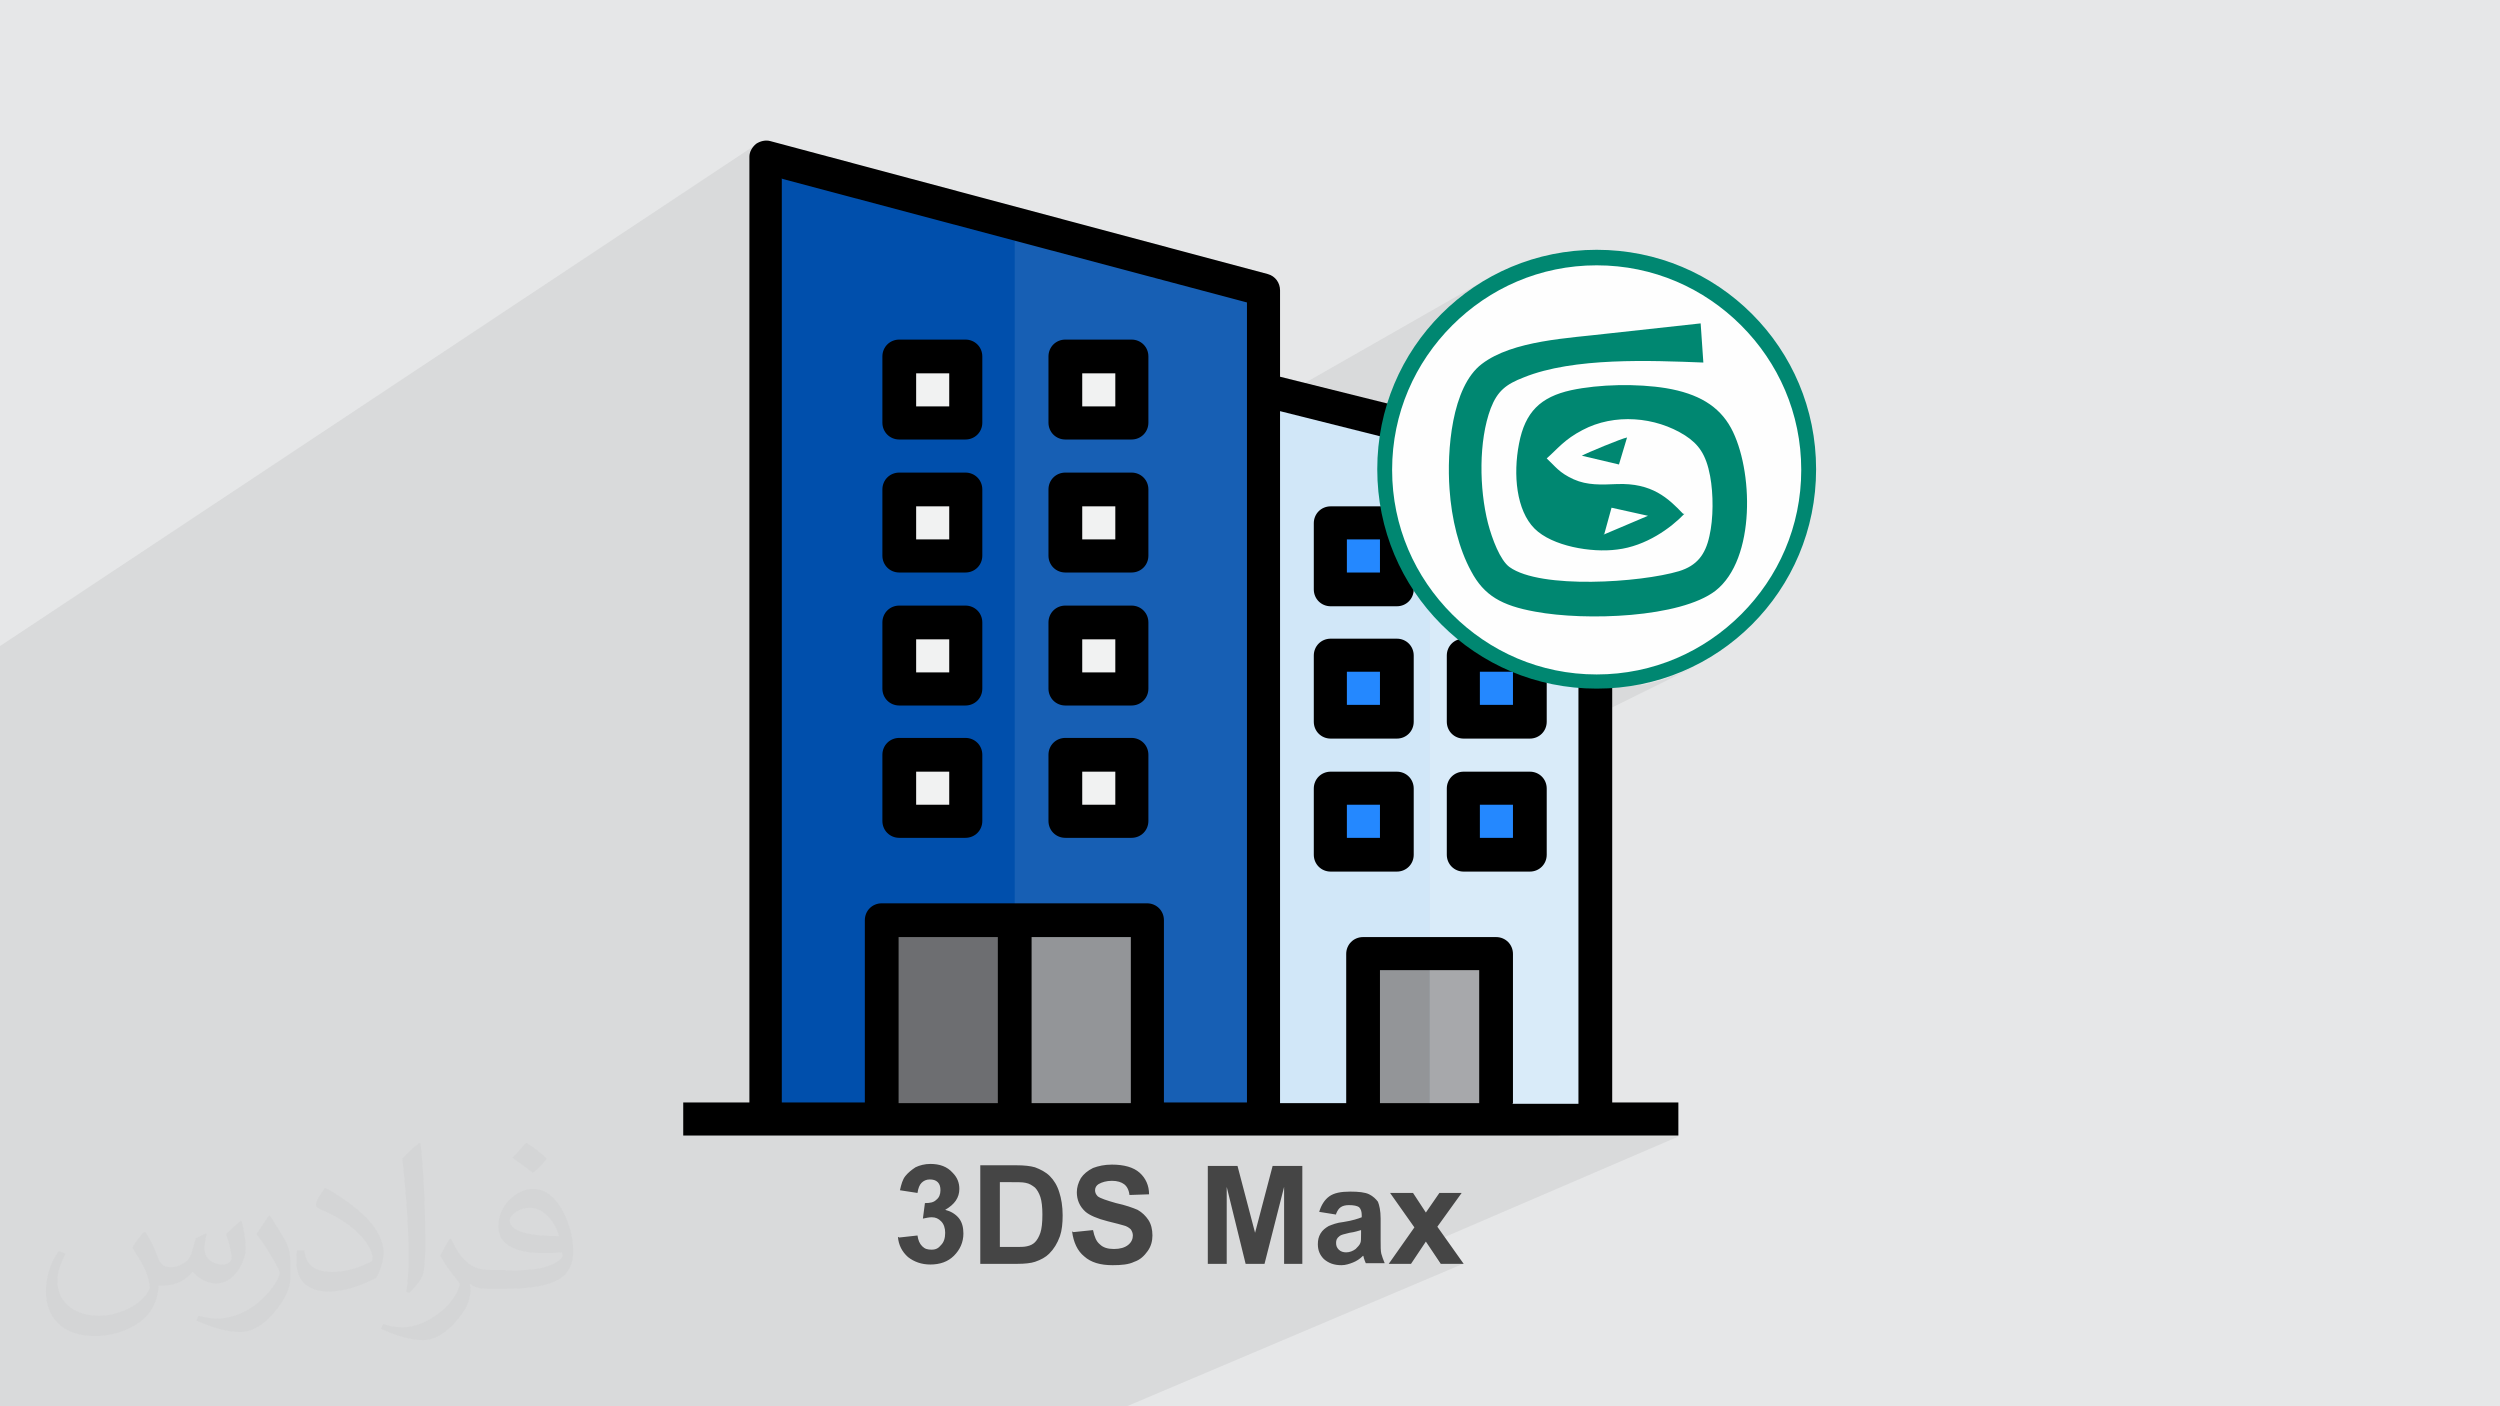
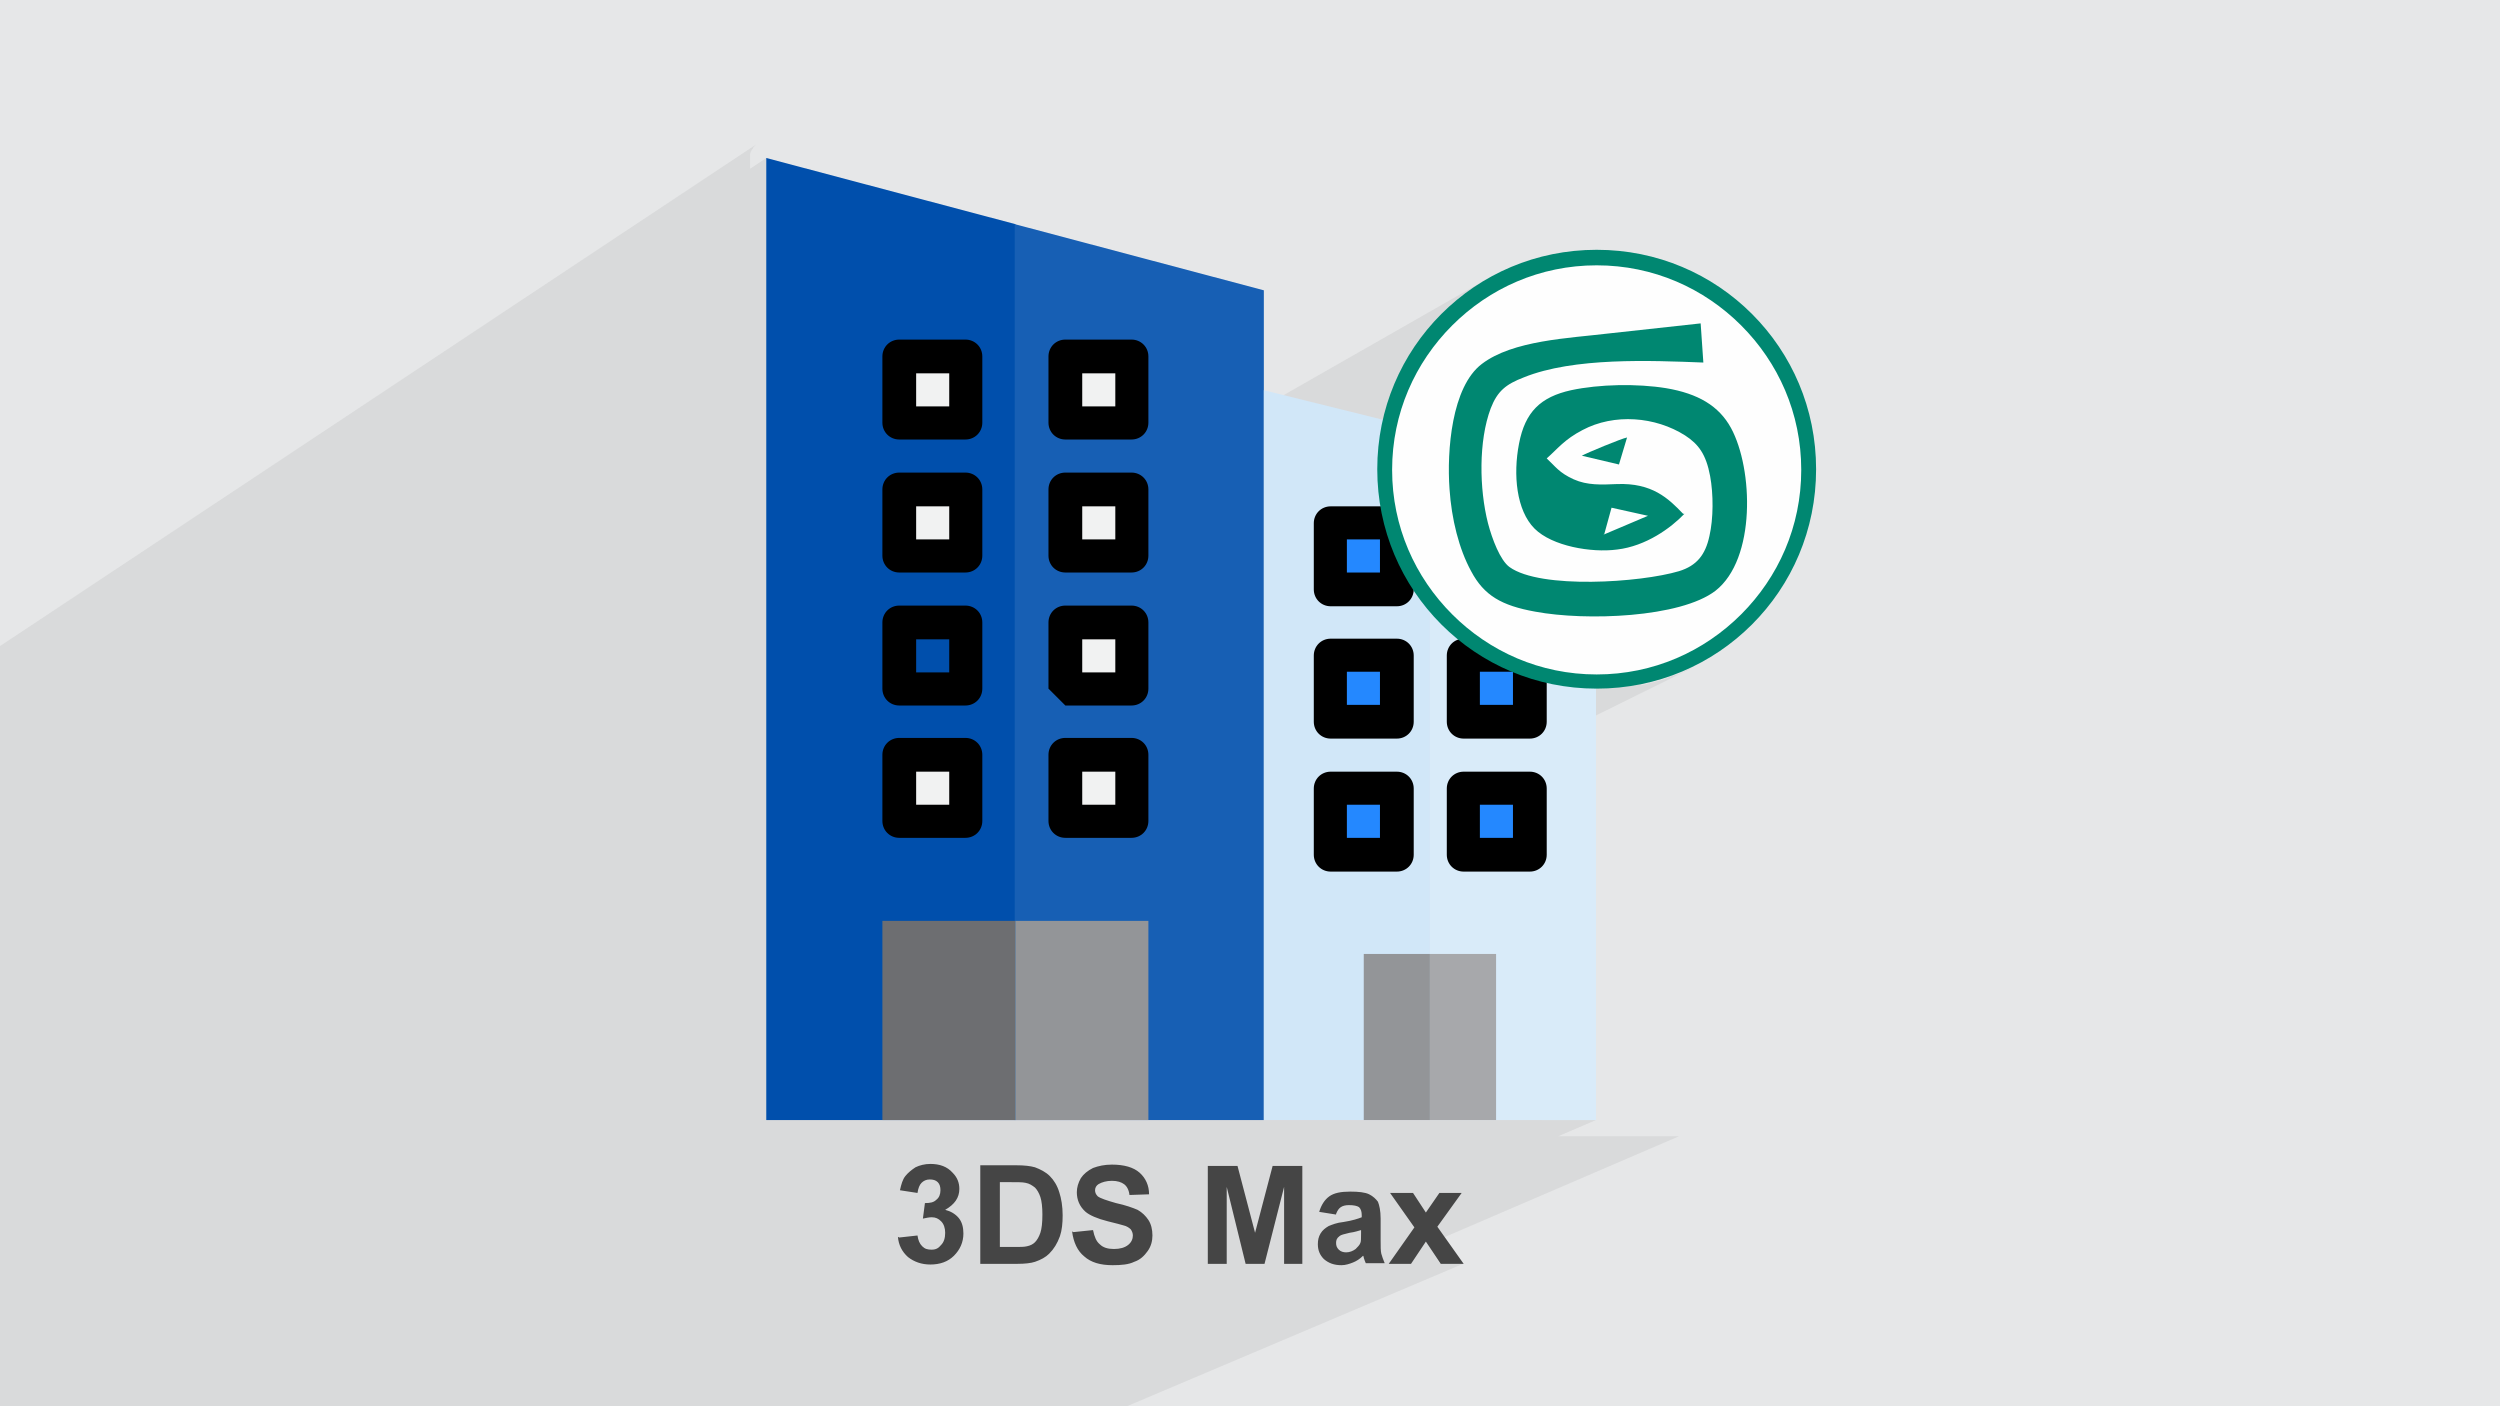
<svg xmlns="http://www.w3.org/2000/svg" xml:space="preserve" width="3.703in" height="2.083in" version="1.1" style="shape-rendering:geometricPrecision; text-rendering:geometricPrecision; image-rendering:optimizeQuality; fill-rule:evenodd; clip-rule:evenodd" viewBox="0 0 3703 2083">
  <defs>
    <style type="text/css">
   
    .fil14 {fill:#FEFEFE}
    .fil13 {fill:black}
    .fil4 {fill:#004FAC}
    .fil16 {fill:#008771}
    .fil5 {fill:#175FB4}
    .fil11 {fill:#2488FF}
    .fil8 {fill:#6D6E71}
    .fil9 {fill:#939598}
    .fil12 {fill:#A7A8AB}
    .fil6 {fill:#D1E7F8}
    .fil7 {fill:#D9EBF9}
    .fil0 {fill:#E6E7E8}
    .fil10 {fill:#F1F2F2}
    .fil15 {fill:#008771;fill-rule:nonzero}
    .fil3 {fill:#454545;fill-rule:nonzero}
    .fil2 {fill:#373435;fill-opacity:0.031}
    .fil1 {fill:#373435;fill-opacity:0.078}
   
  </style>
  </defs>
  <g id="Layer_x0020_1">
    <polygon class="fil0" points="0,0 3704,0 3704,2083 0,2083 " />
    <polygon class="fil1" points="0,1703 0,1691 0,1688 0,1687 0,1680 0,1679 0,1668 0,1665 0,1659 0,1659 0,1656 0,1656 0,1651 0,1644 0,1633 0,1622 0,1612 0,1611 0,1610 0,1609 0,1598 0,1573 0,1570 0,1567 0,1561 0,1545 0,1540 0,1536 0,1530 0,1526 0,1518 0,1512 0,1502 0,1502 0,1498 0,1491 0,1491 0,1488 0,1478 0,1470 0,1449 0,1446 0,1445 0,1408 0,1404 0,1395 0,1378 0,1375 0,1345 0,1324 0,1320 0,1268 0,1025 0,983 0,969 0,957 0,957 1123,212 1120,214 1118,216 1116,218 1115,220 1113,223 1112,225 1111,228 1111,231 1111,234 1111,250 1135,234 1135,282 1160,266 1475,350 1504,332 1504,357 1848,449 1848,592 1872,578 1872,602 2203,413 2197,417 2190,421 2183,426 2177,430 2171,435 2164,439 2158,444 2152,449 2146,455 2141,460 2135,465 2216,419 2229,412 2243,406 2257,401 2272,396 2287,391 2302,388 2318,385 2333,383 2349,382 2365,381 2382,382 2397,383 2413,385 2429,388 2444,391 2459,396 2473,401 2488,406 2502,412 2515,419 2528,427 2541,435 2553,444 2565,453 2577,463 2587,473 2598,484 2608,496 2617,508 2626,520 2634,533 2642,546 2649,559 2655,573 2660,588 2665,602 2670,617 2673,632 2676,648 2678,663 2679,679 2679,696 2679,712 2678,728 2676,743 2673,759 2670,774 2665,789 2660,804 2655,818 2649,832 2642,845 2634,858 2626,871 2617,884 2608,895 2598,907 2587,918 2577,928 2565,938 2553,947 2541,956 2528,964 2515,972 2502,979 2429,1015 2431,1015 2439,1013 2447,1011 2455,1009 2462,1007 2470,1004 2477,1001 2485,999 2492,996 2499,992 2507,989 2339,1072 2339,1634 2284,1659 2364,1659 2308,1683 2487,1683 2115,1843 2133,1872 2167,1872 1669,2083 1637,2083 1596,2083 1565,2083 1565,2083 1557,2083 1556,2083 1544,2083 1531,2083 1511,2083 1510,2083 1502,2083 1502,2083 1482,2083 1472,2083 1470,2083 1459,2083 1456,2083 1449,2083 1443,2083 1428,2083 1417,2083 1416,2083 1409,2083 1406,2083 1405,2083 1402,2083 1393,2083 1390,2083 1377,2083 1372,2083 1371,2083 1363,2083 1360,2083 1360,2083 1343,2083 1339,2083 1336,2083 1333,2083 1322,2083 1321,2083 1317,2083 1310,2083 1300,2083 1277,2083 1266,2083 1265,2083 1260,2083 1202,2083 1188,2083 1183,2083 1175,2083 1171,2083 1141,2083 1139,2083 1117,2083 1117,2083 1096,2083 1096,2083 1096,2083 1083,2083 1073,2083 1061,2083 1060,2083 1042,2083 1038,2083 1023,2083 1014,2083 1012,2083 1008,2083 1002,2083 1000,2083 989,2083 989,2083 978,2083 978,2083 949,2083 949,2083 937,2083 927,2083 926,2083 922,2083 913,2083 906,2083 883,2083 879,2083 879,2083 872,2083 872,2083 870,2083 858,2083 849,2083 836,2083 811,2083 810,2083 810,2083 797,2083 794,2083 785,2083 785,2083 777,2083 773,2083 743,2083 741,2083 735,2083 725,2083 720,2083 703,2083 698,2083 695,2083 693,2083 684,2083 673,2083 670,2083 662,2083 629,2083 619,2083 618,2083 616,2083 614,2083 597,2083 587,2083 570,2083 567,2083 548,2083 504,2083 450,2083 424,2083 421,2083 421,2083 403,2083 401,2083 381,2083 372,2083 360,2083 342,2083 334,2083 321,2083 285,2083 285,2083 283,2083 282,2083 281,2083 276,2083 261,2083 261,2083 241,2083 221,2083 217,2083 217,2083 201,2083 161,2083 157,2083 156,2083 129,2083 128,2083 127,2083 122,2083 117,2083 115,2083 94,2083 43,2083 19,2083 0,2083 0,2083 0,2078 0,2052 0,2046 0,2035 0,2022 0,2013 0,2012 0,2002 0,1999 0,1990 0,1987 0,1982 0,1976 0,1959 0,1944 0,1944 0,1939 0,1936 0,1932 0,1921 0,1904 0,1902 0,1893 0,1890 0,1880 0,1872 0,1852 0,1850 0,1847 0,1841 0,1833 0,1827 0,1826 0,1824 0,1821 0,1820 0,1810 0,1796 0,1783 0,1778 0,1775 0,1773 0,1771 0,1760 0,1739 0,1736 0,1728 0,1727 0,1713 0,1706 " />
-     <path class="fil2" d="M216 1826c7,11 12,21 16,32 3,7 5,19 21,19 5,0 11,-1 17,-5 7,-3 12,-9 14,-17l6 -21 15 -7 1 1c-2,8 -3,16 -3,21 0,18 15,24 27,24 7,0 13,-4 13,-10 0,-8 -4,-23 -8,-35 7,-7 14,-14 22,-20l1 1c4,15 6,30 6,40 0,10 -4,20 -8,27 -7,14 -20,25 -36,25 -12,0 -25,-6 -34,-17l-1 0c-9,11 -22,20 -43,20l-7 0c-1,14 -4,24 -9,33 -13,25 -50,42 -85,42 -49,0 -73,-28 -73,-66 0,-23 8,-45 19,-60l10 4c-7,14 -12,27 -12,40 0,35 29,52 62,52 31,0 68,-19 75,-42 -3,-25 -12,-36 -26,-59 4,-7 10,-15 17,-23l1 0 0 0zm564 -133c10,6 20,14 30,23 -6,8 -12,15 -21,21 -10,-8 -20,-15 -30,-22 7,-8 14,-15 20,-22l0 0zm5 96c-17,0 -30,11 -30,19 0,17 33,23 73,23 -5,-20 -22,-42 -43,-42zm-37 93c22,0 41,-1 55,-4 16,-4 30,-12 30,-18 0,-2 0,-3 -1,-5 -9,1 -19,1 -29,1 -29,0 -52,-7 -61,-23 -2,-5 -4,-10 -4,-16 0,-16 7,-32 19,-42 10,-9 21,-14 33,-14 20,0 37,16 48,42 6,14 11,30 11,51 0,14 -4,25 -12,34 -16,15 -45,21 -90,21l-20 0 0 0 -5 0c-11,0 -19,-2 -25,-7l-1 0c0,3 1,5 1,7 0,10 -3,23 -10,33 -20,30 -42,43 -60,43 -19,0 -42,-7 -63,-17l4 -7c7,3 16,5 29,5 34,0 78,-33 84,-64 -1,-3 -4,-6 -7,-10 -10,-12 -16,-22 -22,-32 5,-10 10,-18 14,-25l2 0c14,29 28,46 57,46l5 0 0 0 21 0 0 0zm-146 31c2,-14 3,-29 3,-43l0 -21c0,-39 -5,-96 -9,-133 7,-8 17,-17 25,-23l2 1c5,47 7,101 7,151 0,13 -1,26 -2,35 -1,12 -8,21 -22,35l-3 -1 0 0zm-151 -62c1,18 10,33 41,33 20,0 36,-5 55,-14 3,-1 5,-3 5,-5 0,-12 -9,-27 -24,-41 -14,-13 -34,-25 -52,-32 -6,-3 -8,-5 -8,-8 0,-5 7,-16 13,-24l2 0c20,11 43,27 60,44 15,16 25,33 25,51 0,13 -4,26 -11,38 -22,11 -46,20 -70,20 -29,0 -48,-14 -48,-45 0,-3 0,-9 1,-16l10 0 0 0zm-52 -52l18 29c7,11 13,22 13,41l0 24c0,19 -12,39 -32,60 -15,14 -29,20 -42,20 -19,0 -40,-6 -65,-17l3 -7c8,2 17,4 28,4 36,0 72,-26 89,-58 2,-4 3,-7 3,-9 0,-4 -2,-8 -4,-11 -9,-17 -19,-33 -30,-47 6,-9 12,-18 18,-27l1 0z" />
    <g id="_2740826231824">
      <path class="fil3" d="M1332 1833l27 -3c1,7 3,12 7,16 4,4 8,5 14,5 6,0 10,-2 14,-7 4,-4 6,-10 6,-18 0,-7 -2,-13 -6,-17 -4,-4 -8,-6 -14,-6 -4,0 -8,1 -13,2l3 -23c8,0 13,-1 17,-5 4,-3 6,-8 6,-14 0,-5 -1,-9 -4,-12 -3,-3 -7,-4 -12,-4 -5,0 -9,2 -12,5 -3,3 -5,8 -6,15l-26 -4c2,-9 4,-16 8,-21 4,-5 9,-9 15,-13 6,-3 14,-5 22,-5 14,0 25,4 33,13 7,7 10,15 10,24 0,13 -7,23 -21,31 8,2 15,6 20,12 5,6 7,14 7,23 0,13 -5,24 -14,33 -9,9 -21,13 -35,13 -13,0 -24,-4 -33,-11 -9,-8 -14,-18 -15,-30l0 0zm120 -107l53 0c12,0 21,1 28,3 8,3 16,7 22,13 6,6 11,14 14,24 3,9 5,21 5,34 0,12 -1,22 -4,31 -4,11 -9,19 -16,26 -5,5 -12,9 -21,12 -6,2 -15,3 -26,3l-55 0 0 -145zm29 25l0 96 22 0c8,0 14,0 18,-1 5,-1 9,-3 12,-6 3,-3 6,-8 8,-14 2,-6 3,-15 3,-27 0,-11 -1,-20 -3,-26 -2,-6 -5,-11 -8,-14 -4,-3 -8,-6 -14,-7 -4,-1 -12,-1 -24,-1l-13 0zm109 74l29 -3c2,10 5,17 10,21 5,5 12,7 21,7 9,0 16,-2 21,-6 5,-4 7,-9 7,-14 0,-3 -1,-6 -3,-9 -2,-2 -6,-5 -11,-6 -3,-1 -11,-3 -23,-6 -16,-4 -27,-9 -33,-14 -9,-8 -13,-18 -13,-29 0,-7 2,-14 6,-21 4,-6 10,-11 18,-15 8,-3 17,-5 28,-5 18,0 32,4 41,12 9,8 14,19 14,32l-29 1c-1,-8 -4,-13 -8,-16 -4,-3 -10,-5 -18,-5 -8,0 -15,2 -20,5 -3,2 -5,5 -5,9 0,3 1,6 4,9 4,3 13,6 27,10 14,3 25,7 32,10 7,4 12,9 16,15 4,6 6,14 6,23 0,8 -2,16 -7,23 -5,7 -11,13 -20,16 -8,4 -19,5 -32,5 -18,0 -32,-4 -42,-13 -10,-8 -16,-21 -18,-37l0 0zm199 47l0 -145 44 0 26 99 26 -99 44 0 0 145 -27 0 0 -114 -29 114 -28 0 -28 -114 0 114 -27 0zm190 -73l-25 -4c3,-10 8,-18 15,-23 7,-5 17,-7 31,-7 12,0 22,1 28,4 6,3 10,7 13,11 2,5 4,13 4,25l0 32c0,9 0,16 1,20 1,4 3,9 5,14l-28 0c-1,-2 -2,-5 -3,-8 0,-2 -1,-3 -1,-3 -5,5 -10,8 -15,10 -5,2 -11,4 -17,4 -11,0 -19,-3 -26,-9 -6,-6 -9,-13 -9,-22 0,-6 1,-11 4,-16 3,-5 7,-8 12,-11 5,-2 12,-5 22,-6 13,-2 22,-5 27,-7l0 -3c0,-5 -1,-9 -4,-12 -3,-2 -8,-3 -15,-3 -5,0 -9,1 -12,3 -3,2 -5,5 -7,10l0 0zm37 23c-4,1 -9,3 -17,4 -8,2 -13,3 -15,5 -4,3 -5,6 -5,10 0,4 1,7 4,10 3,3 7,4 11,4 5,0 10,-2 14,-5 3,-3 6,-6 7,-9 1,-2 1,-7 1,-14l0 -6zm41 50l38 -54 -36 -51 34 0 19 29 20 -29 33 0 -36 50 39 55 -34 0 -22 -33 -22 33 -33 0 0 0z" />
      <g>
        <path class="fil4" d="M1135 234l0 1425 369 0 0 -1327 -369 -98zm0 0z" />
        <path class="fil5" d="M1872 430l-369 -98 0 1327 369 0 0 -1229zm0 0z" />
        <path class="fil6" d="M1872 578l0 1081 246 0 0 -1020 -246 -61zm0 0z" />
        <path class="fil7" d="M2364 700l-246 -61 0 1020 246 0 0 -958zm0 0z" />
        <path class="fil8" d="M1307 1364l197 0 0 295 -197 0 0 -295zm0 0z" />
        <path class="fil9" d="M1504 1364l197 0 0 295 -197 0 0 -295zm0 0z" />
        <path class="fil10" d="M1332 1118l98 0 0 98 -98 0 0 -98zm0 0z" />
        <path class="fil10" d="M1578 1118l98 0 0 98 -98 0 0 -98zm0 0z" />
        <path class="fil11" d="M1971 1167l98 0 0 98 -98 0 0 -98zm0 0z" />
        <path class="fil11" d="M2167 1167l98 0 0 98 -98 0 0 -98zm0 0z" />
        <path class="fil11" d="M1971 971l98 0 0 98 -98 0 0 -98zm0 0z" />
        <path class="fil11" d="M2167 971l98 0 0 98 -98 0 0 -98zm0 0z" />
        <path class="fil11" d="M1971 774l98 0 0 98 -98 0 0 -98zm0 0z" />
        <path class="fil11" d="M2167 774l98 0 0 98 -98 0 0 -98zm0 0z" />
        <g>
-           <path class="fil10" d="M1332 922l98 0 0 98 -98 0 0 -98zm0 0z" />
          <path class="fil10" d="M1578 922l98 0 0 98 -98 0 0 -98zm0 0z" />
          <path class="fil10" d="M1332 725l98 0 0 98 -98 0 0 -98zm0 0z" />
          <path class="fil10" d="M1578 725l98 0 0 98 -98 0 0 -98zm0 0z" />
          <path class="fil10" d="M1332 528l98 0 0 98 -98 0 0 -98zm0 0z" />
          <path class="fil10" d="M1578 528l98 0 0 98 -98 0 0 -98zm0 0z" />
        </g>
        <path class="fil12" d="M2118 1413l98 0 0 246 -98 0 0 -246zm0 0z" />
        <path class="fil9" d="M2020 1413l98 0 0 246 -98 0 0 -246zm0 0z" />
-         <path class="fil13" d="M2388 1634l0 -934c0,-11 -8,-21 -19,-24l-473 -118 0 -128c0,-11 -7,-21 -18,-24l-737 -197c-7,-2 -15,0 -21,4 -6,5 -10,12 -10,19l0 1401 -98 0 0 49 1474 0 0 -49 -98 0zm-1229 -1369l688 183 0 1185 -123 0 0 -270c0,-14 -11,-25 -25,-25l-393 0c-14,0 -25,11 -25,25l0 270 -123 0 0 -1369zm172 1123l147 0 0 246 -147 0 0 -246zm197 246l0 -246 147 0 0 246 -147 0zm516 0l0 -197 147 0 0 197 -147 0zm197 0l0 -221c0,-14 -11,-25 -25,-25l-197 0c-14,0 -25,11 -25,25l0 221 -98 0 0 -1025 442 111 0 915 -98 0zm0 0z" />
        <path class="fil13" d="M1332 1241l98 0c14,0 25,-11 25,-25l0 -98c0,-14 -11,-25 -25,-25l-98 0c-14,0 -25,11 -25,25l0 98c0,14 11,25 25,25l0 0zm25 -98l49 0 0 49 -49 0 0 -49zm0 0z" />
        <path class="fil13" d="M1578 1241l98 0c14,0 25,-11 25,-25l0 -98c0,-14 -11,-25 -25,-25l-98 0c-14,0 -25,11 -25,25l0 98c0,14 11,25 25,25l0 0zm25 -98l49 0 0 49 -49 0 0 -49zm0 0z" />
        <path class="fil13" d="M2069 1143l-98 0c-14,0 -25,11 -25,25l0 98c0,14 11,25 25,25l98 0c14,0 25,-11 25,-25l0 -98c0,-14 -11,-25 -25,-25zm-25 98l-49 0 0 -49 49 0 0 49zm0 0z" />
        <path class="fil13" d="M2266 1143l-98 0c-14,0 -25,11 -25,25l0 98c0,14 11,25 25,25l98 0c14,0 25,-11 25,-25l0 -98c0,-14 -11,-25 -25,-25zm-25 98l-49 0 0 -49 49 0 0 49zm0 0z" />
        <path class="fil13" d="M2069 946l-98 0c-14,0 -25,11 -25,25l0 98c0,14 11,25 25,25l98 0c14,0 25,-11 25,-25l0 -98c0,-14 -11,-25 -25,-25zm-25 98l-49 0 0 -49 49 0 0 49zm0 0z" />
        <path class="fil13" d="M2266 946l-98 0c-14,0 -25,11 -25,25l0 98c0,14 11,25 25,25l98 0c14,0 25,-11 25,-25l0 -98c0,-14 -11,-25 -25,-25zm-25 98l-49 0 0 -49 49 0 0 49zm0 0z" />
        <path class="fil13" d="M2069 750l-98 0c-14,0 -25,11 -25,25l0 98c0,14 11,25 25,25l98 0c14,0 25,-11 25,-25l0 -98c0,-14 -11,-25 -25,-25l0 0zm-25 98l-49 0 0 -49 49 0 0 49zm0 0z" />
        <path class="fil13" d="M2266 750l-98 0c-14,0 -25,11 -25,25l0 98c0,14 11,25 25,25l98 0c14,0 25,-11 25,-25l0 -98c0,-14 -11,-25 -25,-25l0 0zm-25 98l-49 0 0 -49 49 0 0 49zm0 0z" />
        <path class="fil13" d="M1332 1045l98 0c14,0 25,-11 25,-25l0 -98c0,-14 -11,-25 -25,-25l-98 0c-14,0 -25,11 -25,25l0 98c0,14 11,25 25,25zm25 -98l49 0 0 49 -49 0 0 -49zm0 0z" />
-         <path class="fil13" d="M1578 1045l98 0c14,0 25,-11 25,-25l0 -98c0,-14 -11,-25 -25,-25l-98 0c-14,0 -25,11 -25,25l0 98c0,14 11,25 25,25zm25 -98l49 0 0 49 -49 0 0 -49zm0 0z" />
+         <path class="fil13" d="M1578 1045l98 0c14,0 25,-11 25,-25l0 -98c0,-14 -11,-25 -25,-25l-98 0c-14,0 -25,11 -25,25l0 98zm25 -98l49 0 0 49 -49 0 0 -49zm0 0z" />
        <path class="fil13" d="M1332 848l98 0c14,0 25,-11 25,-25l0 -98c0,-14 -11,-25 -25,-25l-98 0c-14,0 -25,11 -25,25l0 98c0,14 11,25 25,25zm25 -98l49 0 0 49 -49 0 0 -49zm0 0z" />
        <path class="fil13" d="M1578 848l98 0c14,0 25,-11 25,-25l0 -98c0,-14 -11,-25 -25,-25l-98 0c-14,0 -25,11 -25,25l0 98c0,14 11,25 25,25zm25 -98l49 0 0 49 -49 0 0 -49zm0 0z" />
        <path class="fil13" d="M1332 651l98 0c14,0 25,-11 25,-25l0 -98c0,-14 -11,-25 -25,-25l-98 0c-14,0 -25,11 -25,25l0 98c0,14 11,25 25,25zm25 -98l49 0 0 49 -49 0 0 -49zm0 0z" />
        <path class="fil13" d="M1578 651l98 0c14,0 25,-11 25,-25l0 -98c0,-14 -11,-25 -25,-25l-98 0c-14,0 -25,11 -25,25l0 98c0,14 11,25 25,25zm25 -98l49 0 0 49 -49 0 0 -49zm0 0z" />
      </g>
      <g>
        <g>
          <circle class="fil14" cx="2365" cy="696" r="314" />
          <path class="fil15" d="M2365 370c90,0 171,36 230,95 59,59 95,140 95,230 0,90 -36,171 -95,230 -59,59 -140,95 -230,95 -90,0 -171,-36 -230,-95 -59,-59 -95,-140 -95,-230 0,-90 36,-171 95,-230 59,-59 140,-95 230,-95zm214 112c-55,-55 -130,-89 -214,-89 -84,0 -159,34 -214,89 -55,55 -89,130 -89,214 0,84 34,159 89,214 55,55 130,89 214,89 84,0 159,-34 214,-89 55,-55 89,-130 89,-214 0,-84 -34,-159 -89,-214z" />
        </g>
        <g>
          <path class="fil16" d="M2376 792l11 -40 54 12 -66 28zm117 -31c-22,-23 -46,-46 -98,-44 -23,1 -44,2 -64,-7 -22,-10 -27,-19 -40,-31 16,-14 26,-28 53,-42 47,-25 108,-20 152,8 20,13 31,28 37,60 5,27 5,63 -1,89 -6,28 -19,44 -45,52 -57,17 -205,27 -251,-6 -14,-10 -26,-42 -32,-65 -13,-51 -14,-122 4,-170 10,-26 23,-36 49,-46 74,-30 188,-25 266,-22l-4 -58 -137 15c-58,7 -141,10 -187,45 -45,34 -52,129 -48,185 3,45 14,89 32,122 19,36 45,51 95,60 75,14 215,9 267,-31 60,-47 56,-180 23,-241 -18,-33 -49,-51 -96,-59 -43,-7 -99,-6 -141,3 -45,10 -68,32 -77,79 -9,46 -4,99 23,126 26,26 84,36 122,31 43,-5 80,-32 100,-53l0 0z" />
          <path class="fil16" d="M2343 675l55 13 12 -40c-7,1 -60,23 -67,27z" />
        </g>
      </g>
    </g>
  </g>
</svg>